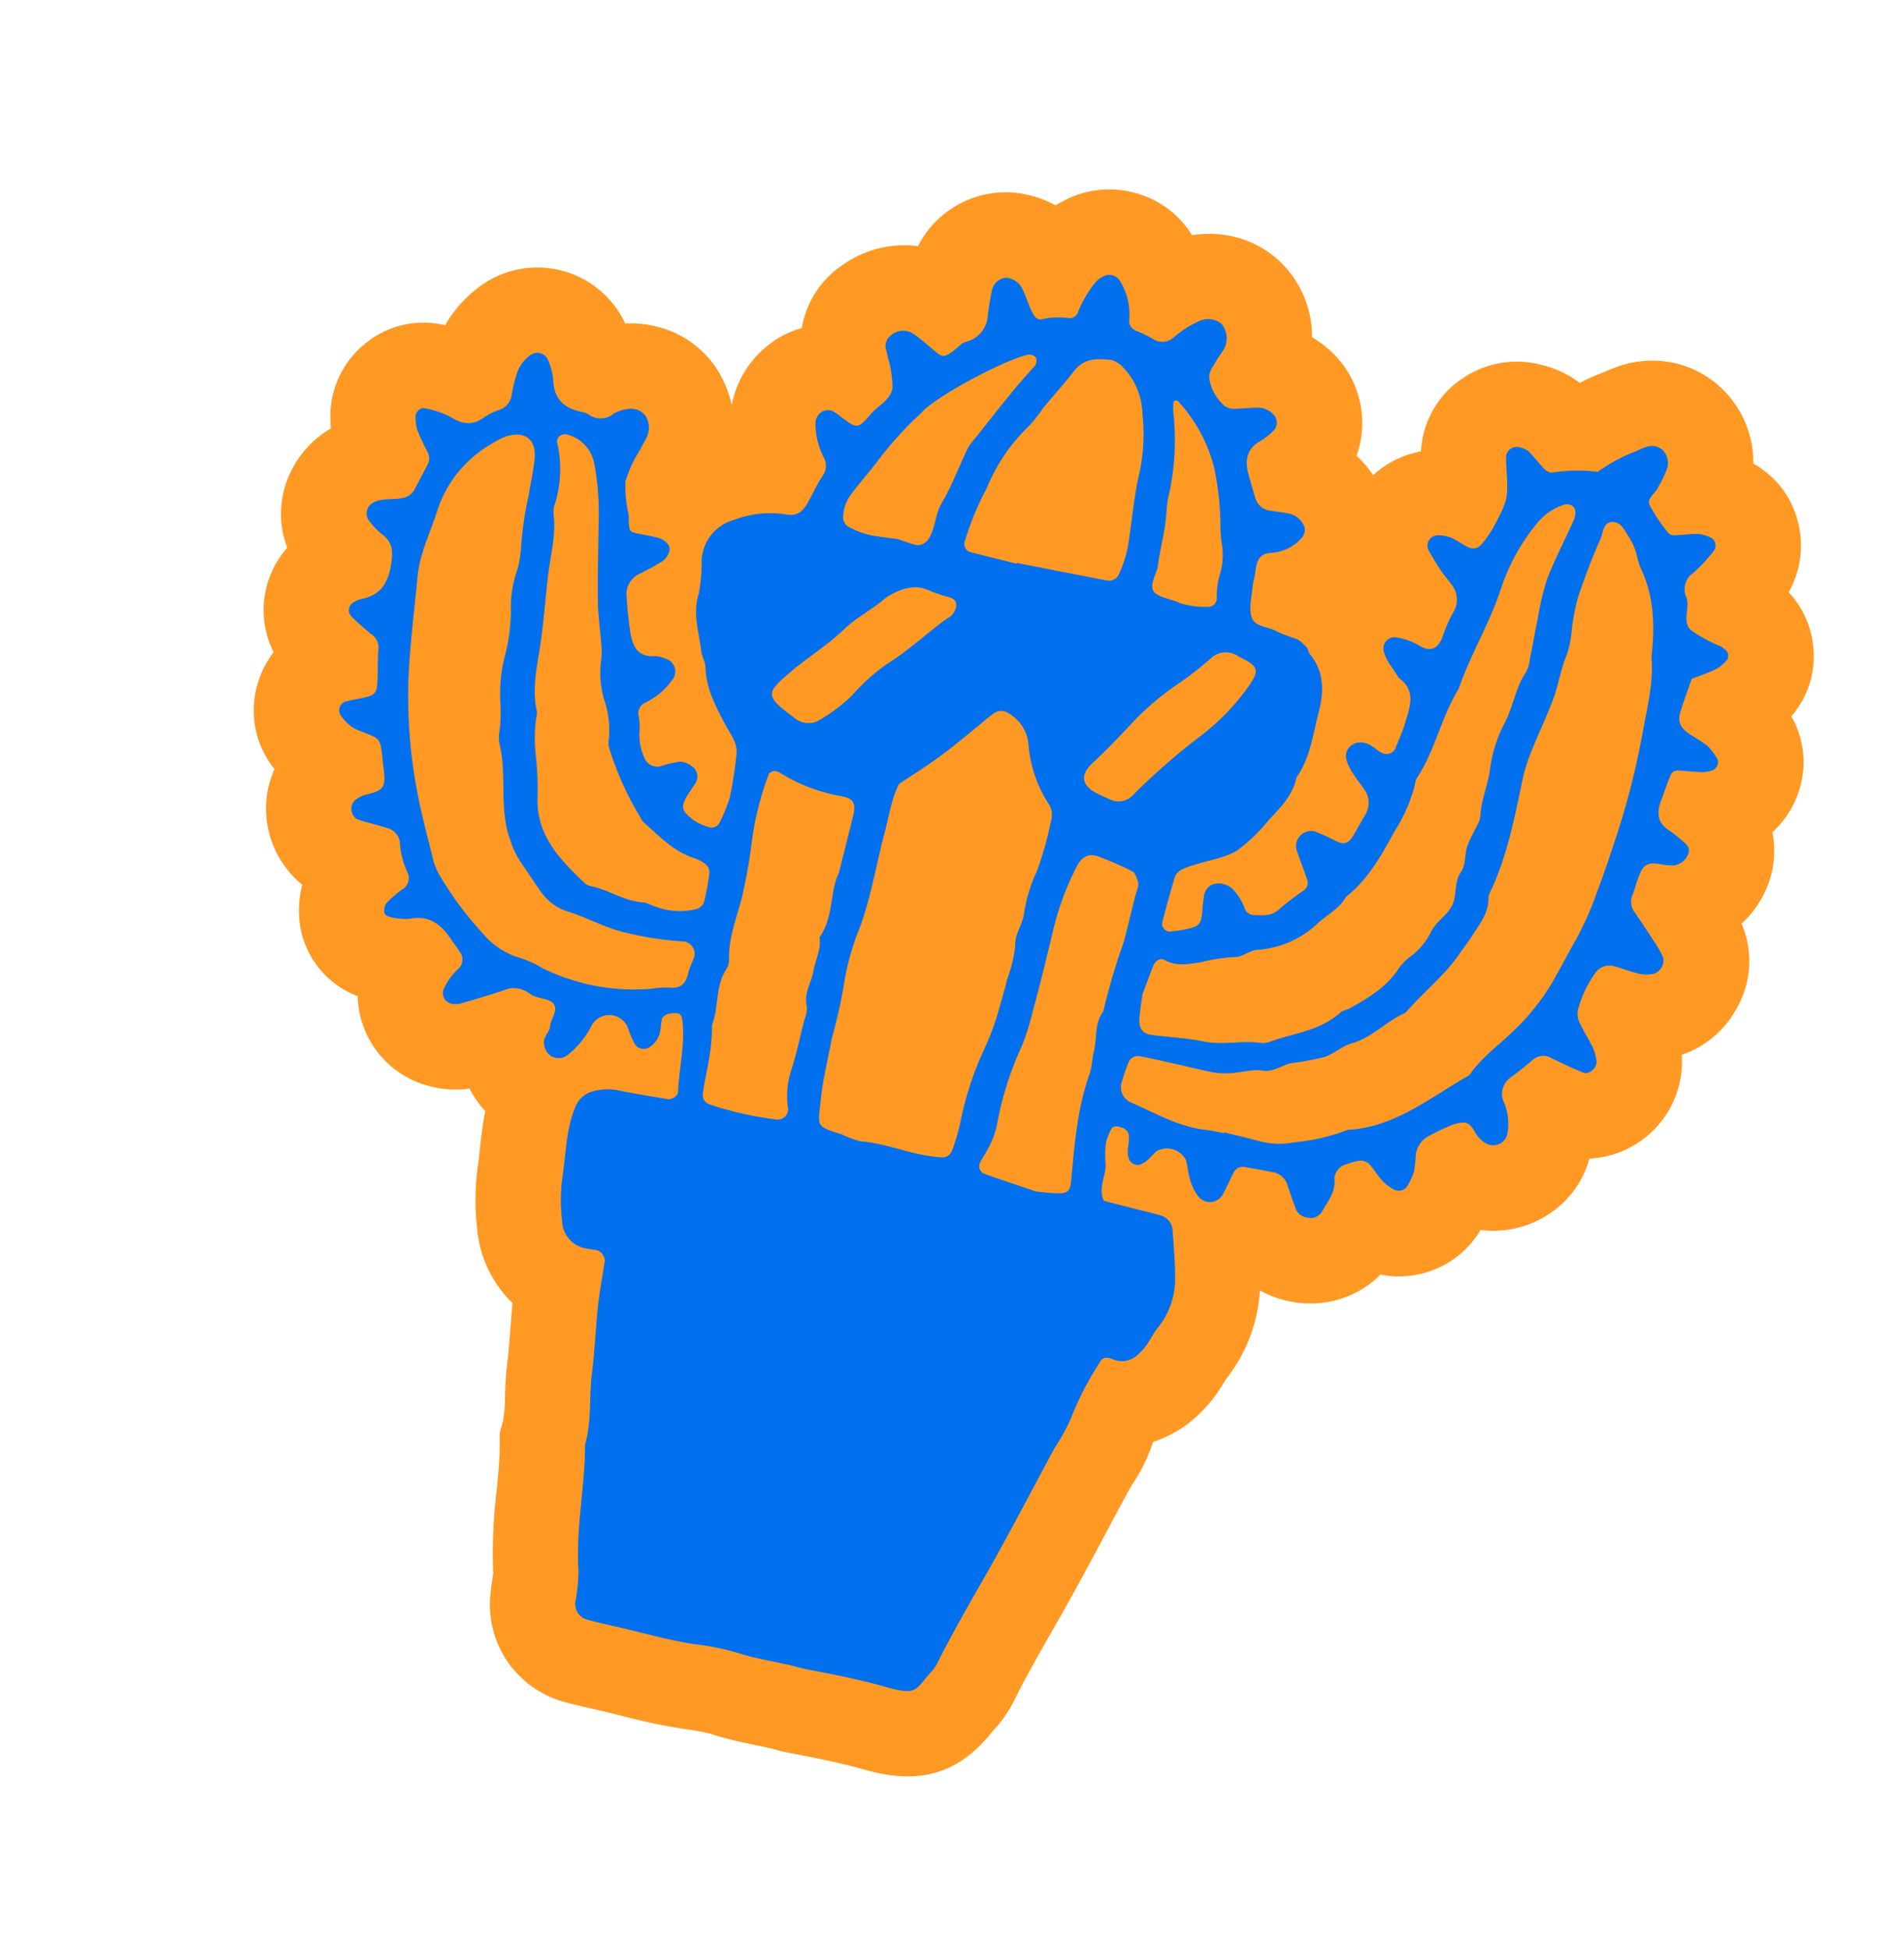
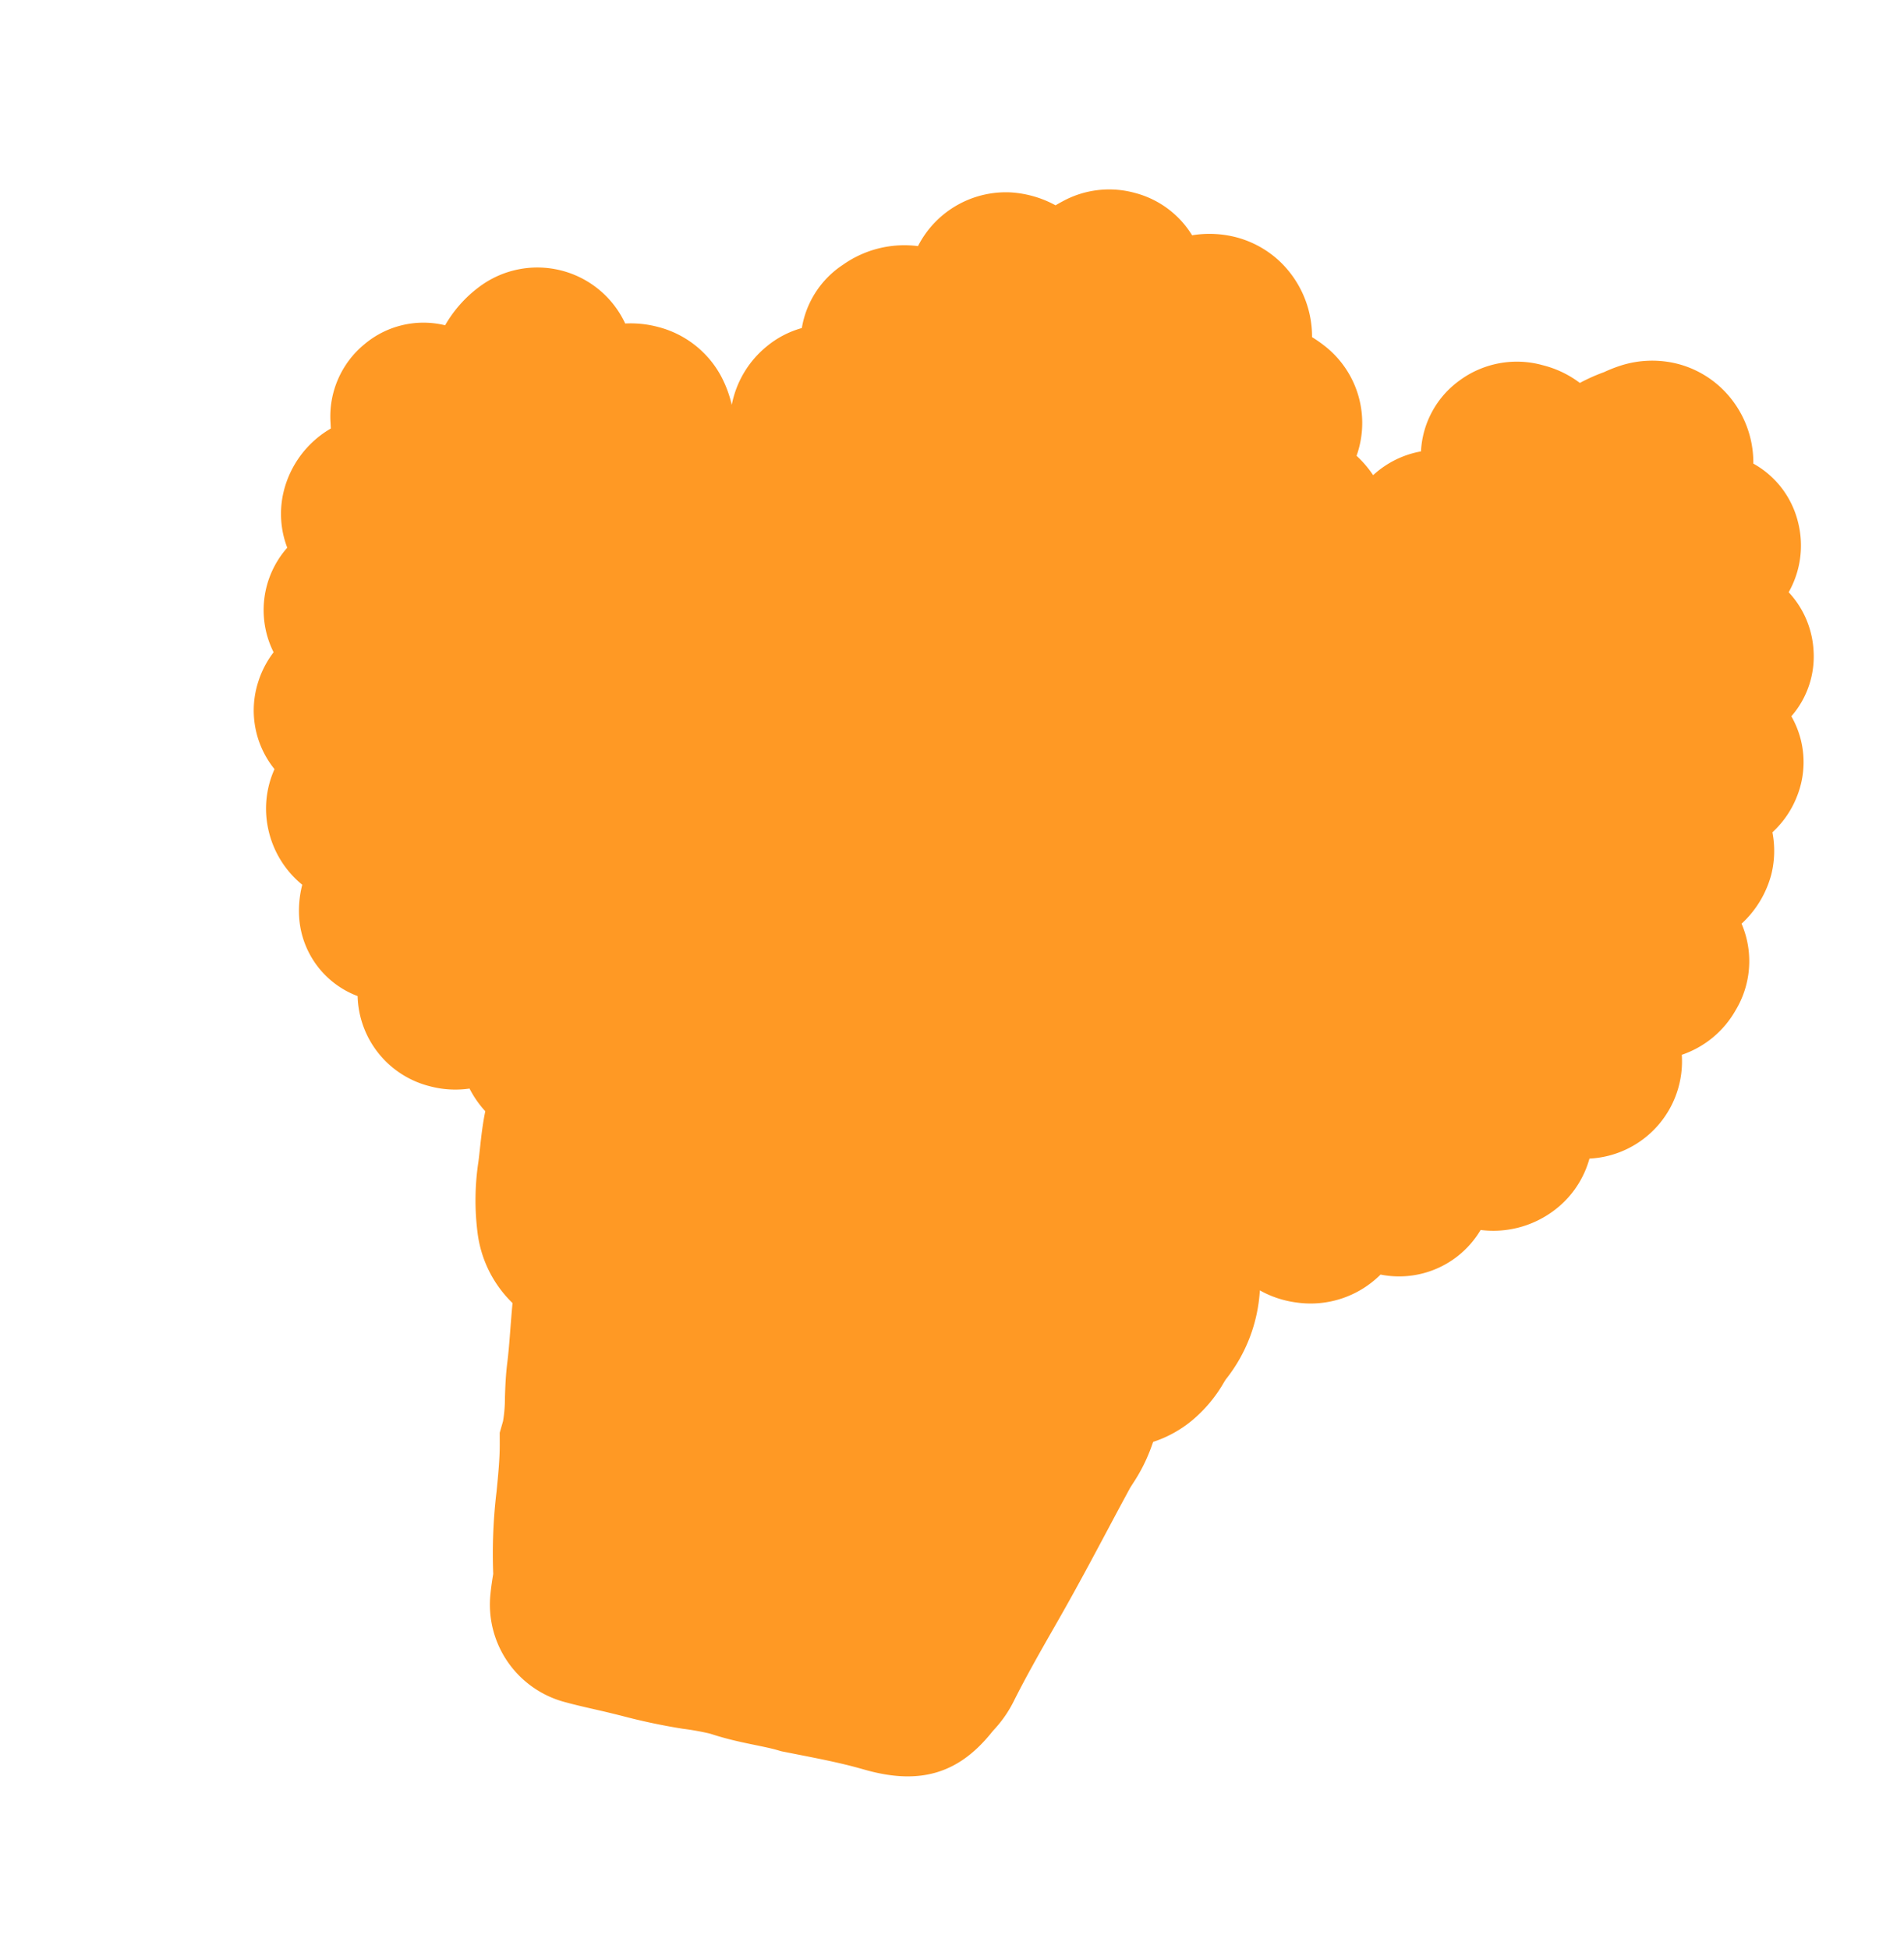
<svg xmlns="http://www.w3.org/2000/svg" width="223.062" height="228.361" viewBox="0 0 223.062 228.361">
  <defs>
    <clipPath id="clip-path">
      <rect id="Rectangle_1570" data-name="Rectangle 1570" width="180.546" height="188.04" fill="none" />
    </clipPath>
  </defs>
  <g id="Group_12905" data-name="Group 12905" transform="matrix(0.966, 0.259, -0.259, 0.966, 48.668, 0)">
    <g id="Group_12904" data-name="Group 12904" clip-path="url(#clip-path)">
      <path id="Path_30520" data-name="Path 30520" d="M68.6,188.04a11.813,11.813,0,0,1-11.764-10.021c-.1-.6-.173-1.21-.239-1.824-.018-.164-.032-.329-.053-.491a60.943,60.943,0,0,1-2.124-9.453c-.32-1.929-.623-3.75-1.053-5.35L53,159.543l.024-1.407a16.16,16.16,0,0,0-.5-2.727c-.274-1.177-.584-2.509-.792-4.01-.17-1.234-.415-2.54-.675-3.922-.187-1-.373-1.992-.54-2.992a13.856,13.856,0,0,1-6.088-6.887,30.175,30.175,0,0,1-2.06-8.062c-.067-.521-.149-1.041-.23-1.562-.2-1.294-.43-2.755-.525-4.367a11.987,11.987,0,0,1-2.469-2.088,11.658,11.658,0,0,1-3.293.871,12.031,12.031,0,0,1-1.292.071,11.182,11.182,0,0,1-10.883-8.01,10.6,10.6,0,0,1-8.927-6.917,12.239,12.239,0,0,1-.716-4,11.517,11.517,0,0,1-5.546-5.287,11.288,11.288,0,0,1-1.1-6.952A10.933,10.933,0,0,1,2.9,81.878,11.245,11.245,0,0,1,3.741,78.1,11.034,11.034,0,0,1,2.113,65.855a11.088,11.088,0,0,1-2.106-6.16,11.761,11.761,0,0,1,3.422-8.649c-.073-.214-.132-.4-.181-.554l-.039-.121a10.94,10.94,0,0,1,1.482-9.9A10.721,10.721,0,0,1,13.229,35.9a14.732,14.732,0,0,1,2.632-5.3,11.351,11.351,0,0,1,17.688-.363,12.452,12.452,0,0,1,3.846-.606,11.674,11.674,0,0,1,8.507,3.56,13.761,13.761,0,0,1,2.173,3.019,11.689,11.689,0,0,1,2.211-7.717,11.119,11.119,0,0,1,3.387-3.1,11.023,11.023,0,0,1,2.739-8.414A12.469,12.469,0,0,1,64.328,12.6a11.567,11.567,0,0,1,8.9-8.9A12.6,12.6,0,0,1,75.7,3.457a12.343,12.343,0,0,1,2.956.355c.275-.289.512-.51.678-.666A11.372,11.372,0,0,1,87.244,0a11.167,11.167,0,0,1,7.771,3.059,12.512,12.512,0,0,1,5.094-1.115,11.875,11.875,0,0,1,5.353,1.271,12.182,12.182,0,0,1,6.216,7.729,16.127,16.127,0,0,1,1.951.726,11.452,11.452,0,0,1,6.682,11.348,12.836,12.836,0,0,1,2.464,1.69,11.213,11.213,0,0,1,4.693-4.142,10.9,10.9,0,0,1,2.173-9.145,11.323,11.323,0,0,1,8.778-4.3l.291,0a12,12,0,0,1,4.655.88,21.394,21.394,0,0,1,2.408-1.954l.039-.031A16.279,16.279,0,0,1,147.5,4.775a12.137,12.137,0,0,1,6.469-1.9,11.7,11.7,0,0,1,5.459,1.358,12.016,12.016,0,0,1,6.012,7.632,10.767,10.767,0,0,1,6.81,5.227,11.122,11.122,0,0,1,1.092,8.255,10.882,10.882,0,0,1,4.555,5.762,10.648,10.648,0,0,1-.491,8.192,10.8,10.8,0,0,1,3.059,8.957A11.2,11.2,0,0,1,178.782,53a11.416,11.416,0,0,1,1.155,4.772,12,12,0,0,1-1.871,6.508c.033.042.066.083.1.125a11.139,11.139,0,0,1,1.853,9.847,11.489,11.489,0,0,1-4.738,6.673,11.41,11.41,0,0,1-7.3,14.545,11.348,11.348,0,0,1-2.68,7.245,11.826,11.826,0,0,1-7.471,4.132c-.012.047-.025.091-.037.134a11.1,11.1,0,0,1-9.929,7.946,11.593,11.593,0,0,1-8.58,5.7,12.189,12.189,0,0,1-1.669.116,11.707,11.707,0,0,1-2.929-.366,18.481,18.481,0,0,1-1.159,11.125c-.034.106-.063.215-.1.322a16.459,16.459,0,0,1-2.459,5.314,13.863,13.863,0,0,1-3.753,3.614c-.018.137-.031.266-.038.386a19.955,19.955,0,0,1-1,4.95c-.073.235-.153.468-.21.7q-.627,2.629-1.233,5.264c-.863,3.722-1.756,7.573-2.759,11.4l-.294,1.119c-.877,3.342-1.707,6.5-2.358,9.659a14.043,14.043,0,0,1-1.335,3.812c-.142.268-.245.505-.336.706-2.458,5.43-6.391,7.852-12.753,7.852-.219,0-1.208-.013-1.464-.013-2.213,0-4.514.156-6.95.321l-1.936.129-.726-.012c-.705,0-1.531.048-2.406.1-1.074.063-2.292.135-3.59.135-.552,0-1.1-.013-1.658-.042-.109-.006-.219-.008-.329-.008a30.371,30.371,0,0,0-3.151.271,71.776,71.776,0,0,1-7.281.389c-.805.015-1.609.028-2.411.056l-.86.032c-1.133.043-2.266.084-3.4.084Z" fill="#ff9924" />
-       <path id="Path_30521" data-name="Path 30521" d="M94.327,177.029c-2.547-.055-5.075.335-7.64.2a30.738,30.738,0,0,0-5.181.32c-2.926.346-5.9.279-8.856.38-1.342.047-2.684.115-4.027.11a1.884,1.884,0,0,1-1.931-1.679,22.705,22.705,0,0,0-.585-3.576c-1.613-4.709-1.805-9.71-3.089-14.481.048-2.842-1-5.5-1.387-8.276-.367-2.65-.963-5.268-1.376-7.914-.268-1.722-.377-3.468-.579-5.2a1.34,1.34,0,0,0-1.145-.958c-.4.009-.8.08-1.2.108a3.36,3.36,0,0,1-3.7-2.381,20.082,20.082,0,0,1-1.342-5.41c-.336-2.634-.991-5.253-.6-7.964a3,3,0,0,1,1.515-2.225,6.382,6.382,0,0,1,3.063-.882c1.877-.132,3.75-.319,5.623-.5.5-.049,1.047-.686.95-1.117-.614-2.744-.623-5.613-1.694-8.261-.147-.364-.362-.707-.873-.607-.84.166-1.484.623-1.468,1.142s.181,1.053.183,1.58a2.871,2.871,0,0,1-.663,1.856,1.271,1.271,0,0,1-1.786.232,10.45,10.45,0,0,1-1.228-1.554,2.351,2.351,0,0,0-4.276.761,10.55,10.55,0,0,1-1.8,4.012,1.748,1.748,0,0,1-1.779.648,1.919,1.919,0,0,1-1.346-1.8c.05-.53.355-1.081.265-1.571-.166-.906.474-2.057-.306-2.653-.534-.409-1.543-.187-2.338-.268a2.678,2.678,0,0,1-.782-.188,2.984,2.984,0,0,0-3.011.516c-1.343.883-2.716,1.722-4.089,2.558a2.873,2.873,0,0,1-1.1.465,1.6,1.6,0,0,1-1.1-.253,1.5,1.5,0,0,1-.47-1.032,7.471,7.471,0,0,1,1.141-2.98,1.475,1.475,0,0,0-.4-1.816c-.495-.452-1.025-.865-1.533-1.3-1.541-1.329-3.165-1.932-5.175-.94a6.828,6.828,0,0,1-2.352.382c-.229.02-.629-.142-.69-.314a1.618,1.618,0,0,1-.06-1.132,15.536,15.536,0,0,1,1.34-2,1.539,1.539,0,0,0,.077-2.169,9.267,9.267,0,0,1-1.743-3.147,1.992,1.992,0,0,0-1.938-1.212c-1.2-.063-2.4.012-3.6-.088a1.4,1.4,0,0,1-.862-.746,1.341,1.341,0,0,1,.184-1.5,3.164,3.164,0,0,1,.9-.781c2.117-1.1,2.061-1.543,1.093-3.886-.308-.744-.551-1.521-.925-2.23a1.489,1.489,0,0,0-.889-.683c-.916-.195-1.885-.17-2.783-.417a5.9,5.9,0,0,1-1.712-.993,1.1,1.1,0,0,1,.105-1.718c.577-.334,1.194-.6,1.788-.9,1.409-.73,1.539-.982,1.2-2.472-.264-1.176-.6-2.338-.833-3.519a1.827,1.827,0,0,0-1.167-1.477,28.15,28.15,0,0,1-2.866-1.432,1.048,1.048,0,0,1-.172-1.7,2.9,2.9,0,0,1,.61-.519c2.146-.978,2.7-2.621,2.455-4.9-.16-1.488-.461-2.55-1.959-3.121a8.67,8.67,0,0,1-2.028-1.279,1.432,1.432,0,0,1,.173-2.109c.86-.748,1.985-.793,2.941-1.263a2.039,2.039,0,0,0,1.27-1.45c.207-1.051.48-2.089.7-3.136a1.626,1.626,0,0,0-.411-1.481,27.237,27.237,0,0,1-1.813-2.153,5.807,5.807,0,0,1-.6-1.478c-.159-.455.3-1.2.734-1.194a11.473,11.473,0,0,1,3.188.174c1.6.522,2.826.366,3.9-1A7.908,7.908,0,0,1,22,43.774a2.108,2.108,0,0,0,.856-2.1,21.2,21.2,0,0,1-.054-2.419,4.254,4.254,0,0,1,1-2.582,1.349,1.349,0,0,1,2.1.011,7.534,7.534,0,0,1,1.2,2.068c.637,2.2,2.124,2.943,4.252,2.809a2.107,2.107,0,0,1,.8.078A2.389,2.389,0,0,0,35,40.763a4.526,4.526,0,0,1,1.33-.885,2.147,2.147,0,0,1,2.285.163,2.615,2.615,0,0,1,.857,2.157c-.089.66-.3,1.3-.431,1.958a14.251,14.251,0,0,0-.676,3.92,15.25,15.25,0,0,0,1.392,3.746c.1.249.128.522.216.774.366,1.047.417,1.078,1.4,1.018.8-.05,1.6-.13,2.4-.126.826,0,1.543.444,1.645.931a2.005,2.005,0,0,1-.659,1.807c-.641.686-1.347,1.311-2.043,1.944A2.6,2.6,0,0,0,42,61.119c.421,1.271.9,2.526,1.429,3.755.678,1.569,1.588,2.8,3.629,2.082a3.456,3.456,0,0,1,1.2-.017,1.556,1.556,0,0,1,1.377,2.305A7.989,7.989,0,0,1,47.343,72.5a1.393,1.393,0,0,0-.331,1.808,7.922,7.922,0,0,1,.583,1.9,6.491,6.491,0,0,0,1.238,2.508,1.628,1.628,0,0,0,2.117.554,14.267,14.267,0,0,1,2.117-1.138,2.532,2.532,0,0,1,1.529.208,1.463,1.463,0,0,1,.881,1.633c-.18.646-.439,1.269-.618,1.915-.452,1.632.16,1.837,1.384,2.435a5.7,5.7,0,0,0,1.949.345,1.031,1.031,0,0,0,1.177-.843,17.267,17.267,0,0,0,.39-3.151,48.641,48.641,0,0,0-.57-5.184,3.148,3.148,0,0,0-.7-1.406c-.5-.624-1.131-1.143-1.671-1.738-1.532-1.689-3.089-3.351-3.752-5.638-.179-.621-.738-1.123-.984-1.735-.839-2.079-2.134-3.976-2.017-6.417a20.054,20.054,0,0,0-.708-3.955,5.18,5.18,0,0,1,2.5-5.467,11.745,11.745,0,0,1,5.58-2.157c1.615-.117,1.98-1.067,2.275-2.283.253-1.043.429-2.111.769-3.124a2.017,2.017,0,0,0-.424-2.22,8.965,8.965,0,0,1-1.93-3.5,1.657,1.657,0,0,1,.286-1.515,1.343,1.343,0,0,1,1.45-.429,6.1,6.1,0,0,1,1.12.432c2.056.776,2.077.785,3.118-1.332.583-1.185,1.806-2.211,1.645-3.562a12.16,12.16,0,0,0-1.426-3.3c-.112-.244-.252-.475-.373-.715a1.561,1.561,0,0,1,0-1.871,2.19,2.19,0,0,1,2.465-.919c1,.36,1.966.836,2.932,1.294,1.168.553,1.346.511,2.288-.711.322-.417.559-.984.981-1.223a3.356,3.356,0,0,0,1.7-3.749c-.121-.932-.21-1.87-.273-2.808a1.889,1.889,0,0,1,1.148-1.922,2.263,2.263,0,0,1,2.2.707c.542.591.976,1.28,1.475,1.911a4.99,4.99,0,0,0,.819.883.887.887,0,0,0,.732.171,9.017,9.017,0,0,1,3.036-1,1.049,1.049,0,0,0,.994-1.072,13.431,13.431,0,0,1,1.084-3.855,2.676,2.676,0,0,1,.753-.912,1.471,1.471,0,0,1,1.852-.029,7.334,7.334,0,0,1,2.313,4.127c.116.777.626,1.082,1.394,1.15A12.274,12.274,0,0,1,93.8,16a2,2,0,0,0,2.154-.711A12.152,12.152,0,0,1,98.357,12.6a2.54,2.54,0,0,1,2.636-.436,2.656,2.656,0,0,1,1.067,2.825c-.123.52-.385,1.007-.5,1.527-.171.769-.61,1.548-.191,2.346a5.184,5.184,0,0,0,2.507,2.52,1.9,1.9,0,0,0,1.153.03c1.032-.282,2.026-.724,3.069-.937a2.787,2.787,0,0,1,1.508.353,1.371,1.371,0,0,1,.628,1.713,8.49,8.49,0,0,1-1.167,1.637c-1.446,1.356-1.287,2.787-.365,4.313.485.8.952,1.616,1.454,2.408a2.056,2.056,0,0,0,2.078.944c.8-.073,1.6-.23,2.4-.236a2.468,2.468,0,0,1,1.772.831,1.332,1.332,0,0,1,.22,1.47,5.133,5.133,0,0,1-2.918,2.643c-1.381.415-1.529,1.291-1.346,2.478.1.661.049,1.348.166,2.006.21,1.177.206,2.536.827,3.458.686,1.02,2.24.486,3.379.839a22.612,22.612,0,0,0,2.375.227,4.45,4.45,0,0,1,1.413.676c.213.132.292.473.5.621,2.221,1.565,2.762,3.888,2.784,6.374.023,2.669.429,5.377-.531,7.985.107,2.107-.855,3.874-1.824,5.627a20.728,20.728,0,0,1-2.674,4.455c-1.175,1.224-2.88,1.939-4.348,2.885a8.3,8.3,0,0,0-1.31.922,1.766,1.766,0,0,0-.588,1.029c-.068,1.867-.054,3.736-.055,5.605a.912.912,0,0,0,1.173.758,16.021,16.021,0,0,0,1.84-.79c1.352-.737,1.444-.988,1.173-2.563a12.77,12.77,0,0,1-.237-1.582,1.68,1.68,0,0,1,.709-1.753,2.414,2.414,0,0,1,2.32,0,6.415,6.415,0,0,1,2.013,1.93,1.268,1.268,0,0,0,1.061.381c1.014-.255,2.1-.356,2.77-1.423a27.77,27.77,0,0,1,2.191-2.862,1.1,1.1,0,0,0,.034-1.446c-.668-1-1.391-1.97-2.056-2.975a1.773,1.773,0,0,1,1.484-2.631,21.21,21.21,0,0,1,2.755.463c1.012.172,1.465-.124,1.755-1.167.252-.906.48-1.819.721-2.729a2.639,2.639,0,0,0-.952-2.879c-.616-.519-1.266-1-1.853-1.552a5.268,5.268,0,0,1-1.008-1.242,1.554,1.554,0,0,1,0-1.541,1.748,1.748,0,0,1,1.287-.84c1.008-.23,1.788.495,2.715.6a1.164,1.164,0,0,0,1.189-.842c.12-1.061.326-2.121.346-3.184.036-1.96.374-4.1-2.112-5.015-.823-.87-1.921-1.463-2.5-2.588a1.318,1.318,0,0,1,.846-1.882,7.539,7.539,0,0,1,3.169.242c1.335.351,2.031-.259,2.207-1.568a17.286,17.286,0,0,1,.46-3.159,2.866,2.866,0,0,0-1.054-3.231c-.521-.423-1.09-.789-1.592-1.232-.7-.621-1.381-1.272-2.036-1.943a1.217,1.217,0,0,1,.584-1.935,4.159,4.159,0,0,1,1.582-.148c.788.116,1.542.451,2.329.578a1.239,1.239,0,0,0,1.328-.718,11.637,11.637,0,0,0,.832-2.252c.86-3.721.841-3.724-.4-7.429-.127-.38-.23-.769-.321-1.159a1.264,1.264,0,0,1,1.2-1.314,2.647,2.647,0,0,1,1.173.161c.813.46,1.557,1.041,2.348,1.543a1.946,1.946,0,0,0,.728.212.707.707,0,0,0,.387-.1,18.372,18.372,0,0,1,5.017-1.414,20.114,20.114,0,0,1,3.46-3.315c.444-.3.828-.687,1.279-.971a1.871,1.871,0,0,1,1.917-.165,2.15,2.15,0,0,1,1.094,2.024,14.779,14.779,0,0,1-.447,2.365c-.146.767-.968,1.6-.417,2.259a19.909,19.909,0,0,0,2.993,2.6,1,1,0,0,0,.78.03c.9-.272,1.765-.662,2.675-.872a4.378,4.378,0,0,1,1.58.087,1.063,1.063,0,0,1,.653,1.275c-.1.247-.195.5-.319.735a17.407,17.407,0,0,1-1.354,2.469,2.279,2.279,0,0,0-.07,2.962c.788,1.113.216,2.921,1.522,3.591a16.948,16.948,0,0,0,3.868.937,5.294,5.294,0,0,1,.735.295.935.935,0,0,1,.4,1.037,5.047,5.047,0,0,1-.887,1.306c-.8.7-1.691,1.294-2.544,1.931-.1,1.328-.227,2.653-.277,3.982-.049,1.284.41,1.868,1.757,2.345a22.062,22.062,0,0,1,2.295.75,7.45,7.45,0,0,1,1.569,1.212,1.06,1.06,0,0,1-.208,1.417,4.8,4.8,0,0,1-1.087.511c-.908.217-1.835.351-2.749.539a.917.917,0,0,0-.779.8c-.124,1.066-.2,2.137-.3,3.206-.139,1.5.3,2.61,1.883,3.078a14.8,14.8,0,0,1,1.838.811c.5.225.973.461.98,1.12a2.094,2.094,0,0,1-1.284,1.867,7.24,7.24,0,0,1-1.573.273c-1.852.11-1.979,1.009-2.09,2.353-.056.67-.039,1.346-.114,2.013a1.906,1.906,0,0,0,.687,1.78q1.826,1.584,3.622,3.2a9.177,9.177,0,0,1,1.084,1.172,1.679,1.679,0,0,1-.637,2.105,4.624,4.624,0,0,1-1.527.42c-1.071.029-2.145-.105-3.218-.1a1.988,1.988,0,0,0-1.854,1.336,13.224,13.224,0,0,0-.851,4.737,2.418,2.418,0,0,0,.622,1.412c.682.826,1.5,1.544,2.2,2.356a6.279,6.279,0,0,1,.815,1.37c.341.7-.345,1.852-1.1,1.765-1.326-.155-2.644-.4-3.956-.645a1.867,1.867,0,0,0-2.134.679c-.617.878-1.24,1.755-1.907,2.594a2.374,2.374,0,0,0,.023,3.295,6.7,6.7,0,0,1,1.217,3.364,1.7,1.7,0,0,1-2.193,1.651,3.415,3.415,0,0,1-1.081-.52c-.617-.5-1.127-1.324-2-1.151a4.719,4.719,0,0,0-1.719,1,23.377,23.377,0,0,0-1.822,1.584,2.829,2.829,0,0,0-.91,2.548,15.038,15.038,0,0,1,.3,1.983,7.561,7.561,0,0,1-.365,1.938,1.233,1.233,0,0,1-1.33.659,6.059,6.059,0,0,1-1.485-.57c-.677-.428-1.269-.99-1.923-1.457a1.447,1.447,0,0,0-1.527-.137,8.376,8.376,0,0,0-1.684,1.071,2.1,2.1,0,0,0-.5,1.039,1.492,1.492,0,0,0,.088.791c.45,1.378-.112,2.621-.461,3.9a1.52,1.52,0,0,1-1.446,1.156,1.7,1.7,0,0,1-1.721-.787c-.539-.771-1.063-1.552-1.584-2.335a2.159,2.159,0,0,0-2.081-.961c-1.072.066-2.143.157-3.213.256a1.184,1.184,0,0,0-1.141.951c-.207.915-.327,1.852-.555,2.761a1.73,1.73,0,0,1-2.847.933,6.119,6.119,0,0,1-1.29-1.5c-.425-.676-.682-1.458-1.093-2.145a2.509,2.509,0,0,0-3.538-.158c-.317.43-.523.941-.84,1.371a2.127,2.127,0,0,1-.87.8,1.233,1.233,0,0,1-1.062-.217c-.7-.72-.568-1.755-.825-2.648-.19-.663-.668-.947-1.585-.884-.223.015-.588.194-.623.355a6.323,6.323,0,0,0-.213,1.962,13.239,13.239,0,0,0,.6,2.334c.416,1.374-.15,2.961.915,4.191l4.006-.044c.939-.01,1.88-.06,2.816-.02A1.909,1.909,0,0,1,123,116.255c.573,1.648,1.177,3.29,1.63,4.972a9.063,9.063,0,0,1-.286,6.312c-.552,1.213-.648,2.6-1.469,3.73a2.67,2.67,0,0,1-2.662,1.368c-1.187-.116-1.322.131-1.618,1.277a34.281,34.281,0,0,0-1.4,6.658,23.03,23.03,0,0,1-.957,3.893c-1.31,5.485-2.51,11-3.939,16.452-.984,3.752-1.99,7.495-2.773,11.295a4.284,4.284,0,0,1-.374,1.14c-1.4,2.649-.8,3.31-4.772,3.241-3.369-.059-6.706.216-10.053.436m31.494-73.348,0-.105c1.477-.025,2.954-.082,4.43-.066a9.242,9.242,0,0,0,3.868-.94,23.225,23.225,0,0,0,5.64-3.02c5.257-1.715,8.31-6.14,12.008-9.772a.937.937,0,0,0,.191-.348c.844-2.289,2.413-4.158,3.63-6.229a26.251,26.251,0,0,0,2.865-6.621c.506-1.938.94-3.9,1.446-5.846a37.227,37.227,0,0,0,.843-5.563c.231-2.258.371-4.528.494-6.795a90.952,90.952,0,0,0-.163-12.786c-.254-2.924-.259-5.881-1.275-8.692a2.244,2.244,0,0,1-.068-.4c-.563-3.483-1.567-6.777-3.963-9.5a14.092,14.092,0,0,1-.809-1.377,7.455,7.455,0,0,0-1.234-1.551c-.7-.585-1.368-1.557-2.351-1.351-1.205.253-.813,1.565-.945,2.372-.389,2.371-.613,4.775-.767,7.175a25.2,25.2,0,0,0,.235,3.607,14.588,14.588,0,0,1,.251,3.194c-.276,1.863-.032,3.722-.208,5.567-.19,2-.573,3.987-.813,5.986a21.533,21.533,0,0,0-.231,3.607c.237,4.682.643,9.36-.221,14.023a1.807,1.807,0,0,0-.025.8c.485,1.675-.2,3.174-.678,4.7-.278.893-.642,1.759-.961,2.64-1.057,2.917-2.952,5.4-4.27,8.176-1.911,1.481-2.983,3.791-5.143,5.066-1.013.6-1.7,1.743-2.693,2.39a36.1,36.1,0,0,1-3.607,1.721c-.474.236-.863.637-1.317.922a3.526,3.526,0,0,1-1.4.735c-1.4.088-2.511.88-3.774,1.283a8.569,8.569,0,0,1-1.937.434c-1.466.11-2.939.124-4.409.186s-2.943.106-4.409.22a1.178,1.178,0,0,0-1.132.979,19.911,19.911,0,0,0-.171,2.795,1.913,1.913,0,0,0,1.5,1.7c3.172.482,6.311,1.36,9.575.846.661-.1,1.338-.109,2.008-.159m-47.215,1.252c.191,2.409.218,4.844.613,7.219.509,3.059.11,3.127,3.379,3.246a11.337,11.337,0,0,0,2.382.225c2.654-.509,5.337-.112,7.99-.4A15.6,15.6,0,0,0,94.559,115a1.219,1.219,0,0,0,1.06-1.061,25.069,25.069,0,0,0,.076-3.613,37.656,37.656,0,0,1,.474-8.782,31.127,31.127,0,0,0,.47-4.8c.009-1.336.053-2.679.023-4a15.351,15.351,0,0,0-.11-3.937c-.423-1.389.211-2.618.012-3.95a17.979,17.979,0,0,1,.187-5.193,41.632,41.632,0,0,0,.07-6.029,2.37,2.37,0,0,0-.718-1.825,15.084,15.084,0,0,1-4.2-6.291,4.634,4.634,0,0,0-3.219-2.826,1.435,1.435,0,0,0-1.475.338A8.616,8.616,0,0,0,86.24,64.3c-1.261,1.73-2.467,3.5-3.8,5.18-1.25,1.574-2.63,3.045-3.953,4.562-.419,2.128-.1,4.273-.141,6.41,0,.133.009.267.011.4.06,3.48.363,6.954.075,10.442a30.977,30.977,0,0,0-.157,6.406,57.222,57.222,0,0,1,.328,7.235M28.829,61.27a13.688,13.688,0,0,0-.276-2.555,39.96,39.96,0,0,1-.708-6c-.147-1.462-.206-2.939-.439-4.387-.377-2.341-2.049-2.988-4.044-1.611a7.8,7.8,0,0,0-1.184,1.088,14.043,14.043,0,0,0-4.217,9.311c-.106,2.667-.688,5.3-.235,8.006.528,3.155.994,6.33,1.575,9.469a59.416,59.416,0,0,0,5.424,15.955c.966,1.916,2.024,3.786,3.078,5.656a8.048,8.048,0,0,0,1.366,1.98,40.176,40.176,0,0,0,6.932,5.49,8.807,8.807,0,0,0,4.909,1.537,12.645,12.645,0,0,1,2.768.48,24.3,24.3,0,0,0,13.041-1.024,10.5,10.5,0,0,1,1.9-.643c1.368-.209,1.731-1.016,1.667-2.269-.035-.66.159-1.329.188-2a1.472,1.472,0,0,0-1.633-1.385,36.558,36.558,0,0,1-6.766.762c-2.585.129-5.048-.576-7.6-.637a6.269,6.269,0,0,1-3.6-1.643c-.933-.755-1.8-1.589-2.738-2.344a11.111,11.111,0,0,1-2.079-2.42c-2.209-3.175-2.256-7.165-4.083-10.473a4.2,4.2,0,0,1-.4-1.546,17.024,17.024,0,0,0-.742-3.114,17.882,17.882,0,0,1-.908-5.13,22.011,22.011,0,0,0-.68-5.566,13.188,13.188,0,0,1-.523-4.992m83.6,29.187c.092.682.189,1.749.388,2.8.229,1.2.815,1.641,1.957,1.492,1.993-.262,3.973-.713,5.972-.818,2.324-.122,4.344-1.338,6.618-1.577a2.591,2.591,0,0,0,1.075-.519c2.423-1.645,5.279-2.723,6.955-5.352.2-.32.648-.477.934-.758,1.73-1.7,3.43-3.412,4.25-5.79a6.137,6.137,0,0,1,.936-1.773,8.158,8.158,0,0,0,1.679-3.565c.253-1.273,1.353-2.38,1.589-3.651.232-1.255-.512-2.623-.042-3.947.385-1.085-.129-2.135-.046-3.187s.4-2.094.579-3.144a2.293,2.293,0,0,0-.057-.8c-.365-1.85-.027-3.726-.314-5.61a15.94,15.94,0,0,1,.3-5.58c.447-2.1.133-4.281.856-6.338a4.269,4.269,0,0,0,.035-1.6c-.1-1.6-.244-3.2-.331-4.807a29.725,29.725,0,0,1-.141-4.783c.274-2.524.837-5.017,1.24-7.529a2.228,2.228,0,0,0-.184-1.141.908.908,0,0,0-.633-.384,1.2,1.2,0,0,0-.75.156,6.688,6.688,0,0,0-2.551,3.035,23.511,23.511,0,0,0-2.064,8.556c-.242,4.158-1.431,8.172-1.729,12.314a2.065,2.065,0,0,1-.088.393c-1.025,3.622-.731,7.475-1.938,11.068a2.021,2.021,0,0,0-.03.8,18.115,18.115,0,0,1-.89,5.935c-.752,3.145-1.525,6.26-3.512,8.909-.376,1.483-1.479,2.489-2.3,3.7a11.423,11.423,0,0,1-6.1,4.969c-.85.264-1.482,1.29-2.327,1.494a20.77,20.77,0,0,0-3.673,1.6c-1.351.612-2.658,1.257-4.232.868-.534-.131-.993.361-1.066.969-.128,1.066-.219,2.136-.365,3.6M53.322,95.143c.536.054,1.2.163,1.867.181a7.863,7.863,0,0,0,4.246-1.039,1.3,1.3,0,0,0,.58-.944,26.926,26.926,0,0,0-.292-3.588,1.369,1.369,0,0,0-.774-.829,5.008,5.008,0,0,0-1.559-.3c-2.493-.188-4.556-1.49-6.711-2.556a36.472,36.472,0,0,1-6.125-7.409,2.03,2.03,0,0,1-.224-.769,11.028,11.028,0,0,0-1.754-4.46,11.119,11.119,0,0,1-1.556-4.527,9.334,9.334,0,0,0-.54-1.9c-.529-1.515-1.177-2.995-1.611-4.535-.8-2.833-1.47-5.7-2.206-8.552a32.439,32.439,0,0,0-2.331-6.824A4.444,4.444,0,0,0,31.7,44.75a5.754,5.754,0,0,0-1.189-.194c-.75-.077-1.353.608-1.041,1.23a13.9,13.9,0,0,1,1.6,6.964,2.863,2.863,0,0,0,.141,1.188c.986,2.4.913,4.984,1.3,7.487s.859,5.021,1.16,7.546c.316,2.651.346,5.346,1.634,7.792a2.2,2.2,0,0,1,.135.79,17.666,17.666,0,0,0,1.1,4.276,37.232,37.232,0,0,1,1.445,4.6c.988,4.432,4.449,6.44,8.006,8.378a1.509,1.509,0,0,0,.788.132c2.146-.144,4.253.735,6.544.209m21.071-9.187c-.046-2.664-.08-4.8-.12-6.94-.032-1.763-.729-1.934-1.93-1.864a19.848,19.848,0,0,1-7.558-.754,1.358,1.358,0,0,0-.783-.06.871.871,0,0,0-.54.5,36.2,36.2,0,0,0,.047,7.543,64.861,64.861,0,0,1,.655,7.164c.04,2.527-.324,5.061.447,7.549a2.08,2.08,0,0,1-.049,1.168c-.722,2.265.35,4.5.084,6.749.786,2.588.738,5.285,1.028,7.937a1.188,1.188,0,0,0,1.018,1.067,39.2,39.2,0,0,0,8.022-.3,1.216,1.216,0,0,0,1.009-1.778,9.573,9.573,0,0,1-.731-4.309c.08-2.007-.019-4.021-.051-6.031a3.624,3.624,0,0,0-.113-1.582c-.791-1.412-.209-2.865-.34-4.284-.121-1.312.241-2.673-.334-3.943,1.02-2.76-.263-5.585.239-7.833M85.119,45.547c0-.035,0-.07,0-.1L95.9,44.7a1.287,1.287,0,0,0,1.1-.995,13.542,13.542,0,0,0,.087-4.4c-.279-2.519-.723-5.031-.815-7.557a21.535,21.535,0,0,0-1.479-7.031,8.054,8.054,0,0,0-3.621-4.636,2.854,2.854,0,0,0-1.49-.464c-1.6.222-3.145.583-3.887,2.342-.726,1.718-1.579,3.383-2.355,5.081a20.1,20.1,0,0,1-1.113,2.571,21.024,21.024,0,0,0-2.869,8.26,33.694,33.694,0,0,0-.879,6.727.991.991,0,0,0,.941,1.039q2.8-.042,5.6-.094m21.215,70.442c.32-.056,1.385-.188,2.422-.437,1.436-.345,1.438-.748,1.221-2.024-.7-4.106-1.454-8.2-1.129-12.407.072-.927-.175-1.873-.2-2.812-.037-1.577-.795-3.133-.141-4.729a77.3,77.3,0,0,1,.2-8.4c.037-2.239-.141-4.5-.043-6.756a1.3,1.3,0,0,0-.272-.746c-.228-.315-.493-.764-.808-.828a37.708,37.708,0,0,0-4.353-.662c-1.219-.1-1.883.571-2.139,1.869a32.668,32.668,0,0,0-.731,7.175c.091,3.61.192,7.223.164,10.837a25.933,25.933,0,0,1-.206,4.015,38.534,38.534,0,0,0-.4,9.6,9.673,9.673,0,0,1-.183,2.388c-.133.79-.4,1.557-.587,2.34a.957.957,0,0,0,.817,1.141c1.872.138,3.745.257,6.366.432M70.851,46.366c1.066.059,1.6.109,2.14.113.843.005,1.367-.61,1.537-1.527.243-1.314-.093-2.62.278-3.978.63-2.306.854-4.722,1.3-7.082a7.522,7.522,0,0,1,.608-1.47c1.414-3.305,2.8-6.624,4.469-9.811.174-.333-.013-1.022-.275-1.07a1.364,1.364,0,0,0-.751-.036c-2.474,1.231-8.686,7.04-10.21,9.51-.07.114-.115.244-.186.357a41.361,41.361,0,0,0-3.48,6.77c-.643,1.6-1.458,3.153-2.071,4.781a4.439,4.439,0,0,0-.174,2.38,1.309,1.309,0,0,0,.95,1.158,9.394,9.394,0,0,0,3.6.195c.928-.107,1.855-.237,2.266-.29m5.456,4.91c-1.894-.447-3.326.462-4.624,1.717a4.163,4.163,0,0,0-.5.617c-1.143,1.625-2.624,2.956-3.67,4.7C66.215,60.465,64.452,62.333,63,64.4c-2.438,3.474-2.341,3.708,1.532,5.275a2.675,2.675,0,0,0,.37.153,2.513,2.513,0,0,0,2.6-.565A20.02,20.02,0,0,0,70.462,65.5,23.465,23.465,0,0,1,73.5,60.808c2.032-2.153,3.538-4.672,5.4-6.933A1.96,1.96,0,0,0,79.56,52.1c-.227-.848-.971-.714-1.625-.726-.533-.01-1.064-.062-1.628-.1m26.5,18.1a2.32,2.32,0,0,0,2.542-1.266,76.853,76.853,0,0,1,5.832-8.68,26.593,26.593,0,0,0,3.89-7c.766-2.127.568-2.595-1.614-3.041-.132-.027-.267-.041-.395-.08a2.556,2.556,0,0,0-3.132,1.108,40.406,40.406,0,0,1-2.914,3.849,31.2,31.2,0,0,0-4.085,5.964c-1.02,1.886-2.043,3.777-3.185,5.589-1.061,1.683-.558,2.8,1.309,3.241.652.155,1.321.239,1.752.315M101.2,41.752c-.059.794-.109,1.193-.115,1.593-.016,1,.364,1.418,1.412,1.521.8.079,1.607.051,2.392.182a10,10,0,0,0,3.151-.426.993.993,0,0,0,.788-1.2,9.31,9.31,0,0,1-.388-2.748,7.922,7.922,0,0,0-.829-3.871,18.827,18.827,0,0,1-.73-2.276,34.759,34.759,0,0,0-2.356-5.913,18.142,18.142,0,0,0-6-6.317.453.453,0,0,0-.373-.053.408.408,0,0,0-.173.342,8.2,8.2,0,0,0,.31,1.139,29.272,29.272,0,0,1,1.962,9.329,10.82,10.82,0,0,0,.239,1.977c.479,2.348.413,4.746.707,6.719" fill="#0070ee" />
    </g>
  </g>
</svg>